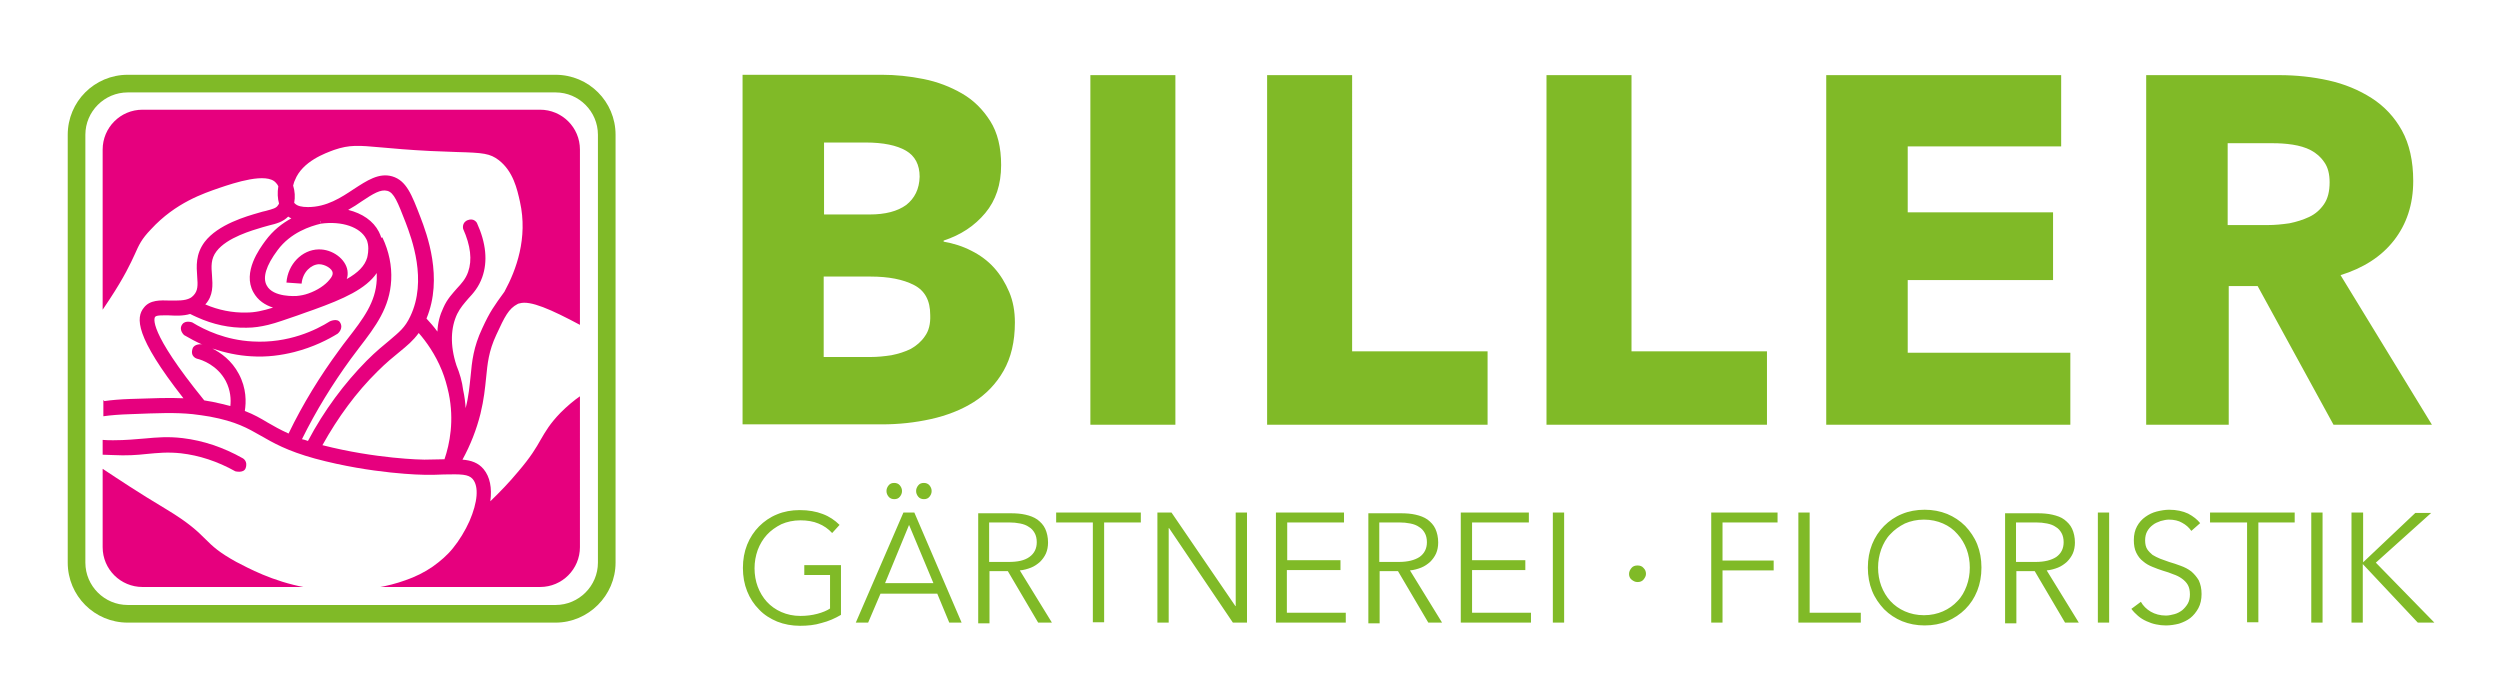
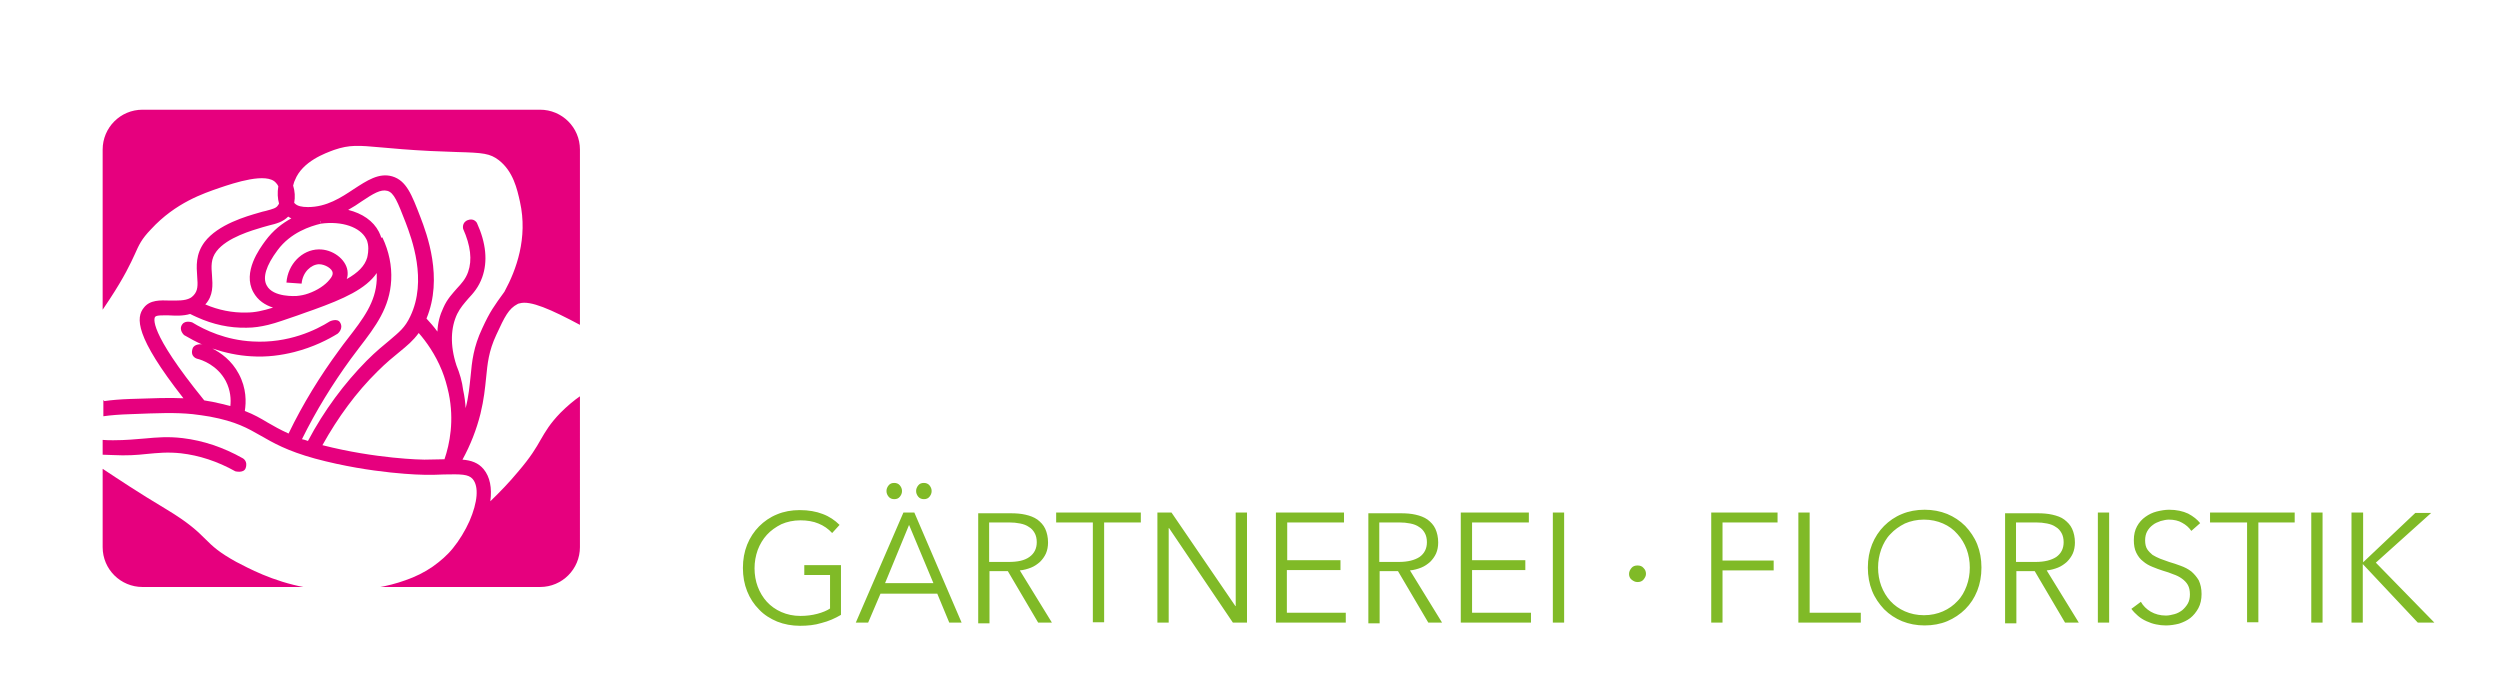
<svg xmlns="http://www.w3.org/2000/svg" xmlns:xlink="http://www.w3.org/1999/xlink" version="1.1" id="Ebene_1" x="0px" y="0px" viewBox="0 0 708.7 198.4" style="enable-background:new 0 0 708.7 198.4;" xml:space="preserve">
  <style type="text/css">
	.st0{clip-path:url(#SVGID_00000053528453928532376960000005187696918925549223_);fill:#80BA27;}
	.st1{clip-path:url(#SVGID_00000039092684827694009850000002874834178862207114_);fill:#E6007E;}
	.st2{clip-path:url(#SVGID_00000106841158437090645040000014501741568288237240_);fill:#80BA27;}
</style>
  <g>
    <defs>
      <rect id="SVGID_1_" width="708.7" height="198.4" />
    </defs>
    <clipPath id="SVGID_00000029753238652011705130000001129501793777863555_">
      <use xlink:href="#SVGID_1_" style="overflow:visible;" />
    </clipPath>
-     <path style="clip-path:url(#SVGID_00000029753238652011705130000001129501793777863555_);fill:#80BA27;" d="M658.8,57.9   c-1.1,1.6-2.5,2.8-4.2,3.6c-1.7,0.8-3.6,1.4-5.6,1.8c-2.1,0.3-4.1,0.5-6.1,0.5h-11.4V40.6h12.8c1.8,0,3.6,0.1,5.6,0.4   c1.9,0.3,3.7,0.8,5.2,1.6c1.5,0.8,2.8,1.9,3.8,3.4c1,1.4,1.5,3.3,1.5,5.7C660.4,54.2,659.9,56.3,658.8,57.9 M689.4,120.4L663.5,78   c6.4-2,11.5-5.2,15.1-9.8c3.6-4.6,5.5-10.2,5.5-16.9c0-5.7-1.1-10.5-3.2-14.3c-2.1-3.8-5-6.9-8.6-9.2c-3.6-2.3-7.7-4-12.2-5   c-4.5-1-9.2-1.5-13.9-1.5h-37.8v99.1h23.4V81.1h8.2l21.5,39.3H689.4z M586.9,120.4V100h-46.1V79.4H582V60.2h-41.2V41.5h43.5V21.3   h-66.6v99.1H586.9z M500.9,120.4V99.6h-38.4V21.3h-24.1v99.1H500.9z M421.7,120.4V99.6h-38.4V21.3h-24.1v99.1H421.7z M333.2,21.3   h-24.1v99.1h24.1V21.3z M262.2,95.3c-1,1.5-2.4,2.7-4,3.6c-1.6,0.8-3.5,1.4-5.5,1.8c-2,0.3-3.9,0.5-5.8,0.5h-13.4V78.4h13.3   c5.1,0,9.2,0.8,12.3,2.4c3.1,1.6,4.6,4.4,4.6,8.5C263.8,91.8,263.3,93.8,262.2,95.3 M256.9,58.1c-2.5,1.8-5.9,2.7-10.4,2.7h-12.9   V40.4h11.8c5,0,8.8,0.8,11.4,2.3c2.6,1.5,3.9,4,3.9,7.4C260.6,53.6,259.3,56.2,256.9,58.1 M286.1,82.8c-1.1-2.6-2.5-4.9-4.3-6.9   s-4-3.6-6.4-4.8c-2.5-1.3-5.1-2.1-7.9-2.6v-0.3c4.9-1.6,8.8-4.2,11.8-7.8c3-3.6,4.5-8.1,4.5-13.6c0-5-1-9.2-3.1-12.5   c-2.1-3.3-4.7-5.9-8-7.8c-3.3-1.9-6.9-3.3-10.9-4.1c-4-0.8-7.9-1.2-11.8-1.2h-39.5v99.1h39.5c4.8,0,9.4-0.5,13.9-1.5   c4.5-1,8.6-2.6,12.1-4.8c3.5-2.2,6.4-5.2,8.5-8.9c2.1-3.7,3.2-8.2,3.2-13.7C287.7,88.3,287.2,85.4,286.1,82.8" />
  </g>
  <g>
    <defs>
      <path id="SVGID_00000065047273938696403600000015381363424537208463_" d="M40.4,31.1c-6.3,0-11.3,5.1-11.3,11.3v112.7    c0,6.3,5.1,11.3,11.3,11.3h112.7c6.3,0,11.3-5.1,11.3-11.3V42.4c0-6.3-5.1-11.3-11.3-11.3H40.4z" />
    </defs>
    <clipPath id="SVGID_00000067944083305107523210000012298636758996895131_">
      <use xlink:href="#SVGID_00000065047273938696403600000015381363424537208463_" style="overflow:visible;" />
    </clipPath>
    <path style="clip-path:url(#SVGID_00000067944083305107523210000012298636758996895131_);fill:#E6007E;" d="M67,159.3   c-4.9-2.7-6.7-4.4-8.8-6.5c-2.2-2.2-4.7-4.6-11-8.4c-8.2-4.9-13.7-8.6-18.1-11.5v22.3c0,6.3,5.1,11.3,11.3,11.3h46.1   C77.2,164.8,70.3,161,67,159.3" />
    <path style="clip-path:url(#SVGID_00000067944083305107523210000012298636758996895131_);fill:#E6007E;" d="M41.5,128.7   c3.2-0.3,6-0.6,9.8-0.2c5.2,0.6,10.4,2.3,15.4,5.1c0,0,2.3,0.6,2.9-0.8c0.8-2.1-0.8-2.9-0.8-2.9c-5.5-3.1-11.2-5-17-5.7   c-4.2-0.5-7.4-0.2-10.7,0.1c-2.6,0.2-5.3,0.5-9,0.5c-1,0-2,0-3-0.1v4.2c1,0,1.9,0.1,2.9,0.1C35.9,129.2,38.8,129,41.5,128.7" />
    <path style="clip-path:url(#SVGID_00000067944083305107523210000012298636758996895131_);fill:#E6007E;" d="M158.9,117   c-3,3.1-4.2,5.2-5.6,7.6c-1.3,2.3-2.8,4.9-6.5,9.2c-2.4,2.9-5.1,5.7-7.8,8.3c0.5-3.8-0.1-6.9-1.9-9.1c-1.5-1.8-3.5-2.5-6-2.7   c2.3-4.2,4-8.6,5.1-13c1-4.1,1.3-7.3,1.6-10.2c0.4-4,0.7-7.5,2.9-12.2c2.4-5.2,3.5-7.4,6-8.7c0.2-0.1,0.4-0.2,0.6-0.2   c3-0.9,8.9,1.7,17.3,6.2V42.4c0-6.3-5.1-11.3-11.3-11.3H40.4c-6.3,0-11.3,5.1-11.3,11.3v45.4c0.6-0.9,1.3-1.9,2-3   c4.2-6.4,5.9-10.1,7.1-12.7c1.2-2.7,1.9-4.3,4.6-7.1c7-7.6,15-10.2,19.3-11.7c4.4-1.5,13.5-4.5,16.1-1.5c0.3,0.3,0.5,0.6,0.7,1   c-0.3,1.8-0.2,3.5,0.2,4.9c-0.1,0.2-0.2,0.4-0.3,0.5c-0.5,0.8-1.3,1-3.5,1.6c-0.6,0.1-1.2,0.3-1.9,0.5c-3.5,1-11.6,3.3-15.4,8.3   c-2.6,3.5-2.3,6.9-2.1,9.8c0.2,2.5,0.2,4-1,5.3c-0.3,0.3-0.6,0.6-1,0.8c-1.5,0.8-3.6,0.7-5.7,0.7c-2.8-0.1-5.7-0.2-7.4,2   c-2.3,2.8-2.6,8.1,11.2,25.7c-4.2-0.2-8.7,0-15.1,0.2c-2.8,0.1-5.3,0.3-7.3,0.6c-0.1-0.1-0.2-0.2-0.3-0.3v4.6   c2.1-0.3,4.6-0.5,7.9-0.6c7.7-0.3,12.4-0.5,17.4,0c1.6,0.2,3.2,0.4,4.9,0.7c7.5,1.4,10.7,3.3,14.4,5.4c3.5,2,7.4,4.3,15.4,6.5   c16.3,4.4,30.6,4.6,31.2,4.6c2,0,3.8,0,5.3-0.1c4.9-0.1,7-0.1,8.2,1.3c1.8,2.1,1.4,6.6-0.9,11.9c-1.2,2.7-2.9,5.5-4.7,7.7   c-1.6,2-3.6,3.7-5.7,5.2c-2.3,1.6-4.9,2.9-7.8,3.9c-2.5,0.9-5.2,1.6-8.1,2.1c-0.1,0-0.1,0-0.2,0h46.7c6.3,0,11.3-5.1,11.3-11.3   v-43.1C162.7,113.5,160.8,115.1,158.9,117 M60.1,78.1c-0.2-2.5-0.4-4.7,1.3-6.9c3-3.9,10.1-5.9,13.1-6.8c0.6-0.2,1.2-0.3,1.8-0.5   c2.1-0.5,3.9-1,5.4-2.5l0,0c0.3,0.2,0.6,0.4,0.9,0.5c-2.6,1.4-5.2,3.4-7.4,6.4c-1.6,2.2-6.5,8.8-3.4,14.5c1.3,2.4,3.4,3.7,5.6,4.4   c-2.9,0.9-5.1,1.4-7.6,1.4c-3.9,0.1-7.9-0.7-11.6-2.3C60.5,83.8,60.3,80.8,60.1,78.1 M90.8,62.7c0,0,0.1,0,0.1,0l0.1,0.7   c6-0.8,11.1,1,12.8,4.3c0.3,0.5,0.4,1,0.5,1.5c0.3,1.7-0.1,3.3-0.2,3.8c-0.7,2.4-2.6,4.3-5.8,6.1c0.3-0.8,0.3-1.6,0.2-2.4   c-0.5-3.3-4.3-6.1-8.2-6c-4.7,0.1-8.7,4.2-9.1,9.4l4.3,0.3c0.3-3.3,2.7-5.4,4.9-5.5c1.8,0,3.8,1.3,3.9,2.4c0.1,0.5-0.2,1.2-0.9,2   c-1.2,1.5-3.4,3-6,3.9c-1.1,0.4-2.2,0.6-3.3,0.7c-0.1,0-6.7,0.5-8.5-3c-1.2-2.2-0.2-5.6,3.1-10c3.7-5,9.3-6.8,12.3-7.5L90.8,62.7z    M75.9,119.8c-2-1.2-3.9-2.3-6.5-3.3c0.4-2.5,0.5-6.4-1.7-10.5c-2-3.8-5.1-6-7.5-7.2c3.6,1.2,7.3,2,11,2.2   c4.5,0.3,8.6-0.3,12.2-1.2c5.5-1.4,9.7-3.6,12.3-5.2c0,0,1.8-1.4,0.7-3.2c-0.8-1.3-2.9-0.3-2.9-0.3c-3.8,2.4-11.7,6.3-21.9,5.7   c-7.6-0.4-13.5-3.2-17.1-5.4c0,0-1.9-0.7-2.8,0.5c-1.2,1.6,0.5,3.1,0.5,3.1c1.7,1,3.4,1.9,5.2,2.7c-0.1,0-0.3-0.1-0.3-0.1   c0,0-2-0.2-2.5,1.2c-0.8,2.4,1.3,2.9,1.3,2.9c1.3,0.3,5.7,1.8,8.1,6.3c1.4,2.7,1.5,5.3,1.3,7.1c-1.5-0.4-3.2-0.8-5.1-1.2   c-0.8-0.1-1.6-0.3-2.3-0.4C41.8,93.7,43.7,90.1,44,89.8c0.4-0.5,2.4-0.4,3.9-0.4c1.9,0.1,4,0.2,6-0.4c0.6,0.3,1.2,0.6,1.9,0.9   c4.6,2.1,9.3,3.1,14.1,3c2.1,0,4-0.3,6.1-0.8c2.5-0.6,5.1-1.6,8.4-2.7c1.6-0.6,3.1-1.1,4.5-1.6c8.6-3.1,14.8-5.9,17.9-10.4   c0,0.6,0,1.3,0,1.9c-0.3,6.4-3.8,11-8.3,16.8c-0.8,1-1.6,2.1-2.4,3.2c-5.3,7.2-10.2,15.1-14.3,23.6   C79.4,121.8,77.6,120.8,75.9,119.8 M87.3,125c-0.6-0.2-1.1-0.4-1.7-0.5c4-8.1,8.7-15.7,13.8-22.7c0.8-1.1,1.6-2.1,2.4-3.2   c4.7-6.1,8.7-11.4,9.1-19.2c0.2-4-0.6-8.1-2.5-12.1l-0.3,0.1c-0.2-0.6-0.4-1.1-0.7-1.7c-1.6-3.1-4.7-5.2-8.7-6.2   c1.4-0.8,2.7-1.6,3.8-2.4c3.3-2.2,5.4-3.5,7.3-3c1.9,0.5,2.9,3.1,5.2,9c1.7,4.5,6.2,16.4,1.3,26.6c-1.5,3.2-3.1,4.4-5.9,6.8   c-1.7,1.4-3.8,3.1-6.5,5.8C97.6,108.7,91.9,116.3,87.3,125 M126,130.2c-0.1,0-0.3,0-0.5,0c-1.5,0-3.3,0.1-5.2,0.1l0,0   c-0.6,0-13.6-0.2-28.9-4.1c4.4-7.9,9.6-15,15.6-20.9c2.5-2.5,4.6-4.2,6.2-5.5c2.2-1.8,3.9-3.2,5.5-5.4c2.1,2.4,4.7,6,6.6,10.7   c0.8,2,1.4,4.1,1.9,6.4C128.8,119.2,127.5,125.8,126,130.2 M129.4,103.6c-1.9-5.8-1.6-10.8,0.2-14.6c0.9-1.8,2-3,3.1-4.3   c1.5-1.6,3-3.3,4-6.1c1.6-4.5,1.1-9.7-1.5-15.4c0,0-0.8-1.5-2.6-0.8c-1.8,0.7-1.3,2.5-1.3,2.5c2.1,4.7,2.6,8.8,1.4,12.2   c-0.7,2-1.9,3.3-3.2,4.7c-1.2,1.4-2.7,2.9-3.8,5.4c-1,2.1-1.6,4.3-1.7,6.8c-1-1.4-2.1-2.6-3.1-3.7c4.8-11.5,0.1-24-1.7-28.7   c-2.5-6.5-4-10.4-8-11.6c-3.8-1.1-7.2,1.2-10.9,3.6c-3.6,2.4-7.7,5.1-13,5.1c-1.8,0-3-0.3-3.7-1c-0.1-0.1-0.1-0.1-0.2-0.2   c0.3-1.6,0.2-3.3-0.3-4.9c0.2-0.8,0.4-1.4,0.5-1.5c2.1-5.4,8.7-7.7,11.1-8.6c4.4-1.5,6.9-1.3,13.5-0.7c3.4,0.3,7.7,0.7,13.7,1   c3,0.1,5.6,0.2,7.7,0.3c7.4,0.2,9.3,0.4,11.8,2.3c4.1,3.2,5.2,8.2,6,11.8c2.3,10.3-1.1,19.4-4.3,25.3l-0.1,0.2   c-2.9,4-4.1,5.6-6.3,10.4c-2.5,5.3-2.9,9.3-3.3,13.6c-0.3,2.7-0.5,5.5-1.4,9c-0.1-1.6-0.3-3.3-0.7-5.1   C131,108.1,130.3,105.8,129.4,103.6L129.4,103.6z" />
  </g>
  <g>
    <defs>
      <rect id="SVGID_00000145773059984058276970000004308959667326813092_" width="708.7" height="198.4" />
    </defs>
    <clipPath id="SVGID_00000039094753820113123880000012480811107488505005_">
      <use xlink:href="#SVGID_00000145773059984058276970000004308959667326813092_" style="overflow:visible;" />
    </clipPath>
    <path style="clip-path:url(#SVGID_00000039094753820113123880000012480811107488505005_);fill:#80BA27;" d="M669.8,145.3h-3.2v31.2   h3.2v-16.6h0l15.6,16.6h4.7l-16.6-17l15.7-14.1h-4.5l-14.8,14h0V145.3z M658.4,145.3h-3.2v31.2h3.2V145.3z M640.1,148.1h10.4v-2.8   h-24v2.8H637v28.3h3.2V148.1z M623.7,148.3c-0.8-1-1.9-1.9-3.4-2.7c-1.5-0.7-3.3-1.1-5.4-1.1c-1.1,0-2.3,0.2-3.5,0.5   c-1.2,0.3-2.2,0.8-3.2,1.5s-1.8,1.6-2.4,2.7c-0.6,1.1-0.9,2.4-0.9,3.9c0,1.4,0.2,2.6,0.7,3.6c0.5,1,1.1,1.8,1.9,2.4   c0.8,0.7,1.7,1.2,2.7,1.6c1,0.4,2,0.8,3,1.1c1,0.3,2,0.6,2.9,1c0.9,0.3,1.7,0.7,2.4,1.2c0.7,0.5,1.3,1.1,1.7,1.8   c0.4,0.7,0.6,1.6,0.6,2.7c0,1-0.2,1.9-0.6,2.6c-0.4,0.7-1,1.4-1.6,1.9c-0.7,0.5-1.4,0.9-2.2,1.1c-0.8,0.2-1.6,0.4-2.4,0.4   c-1.6,0-3.1-0.4-4.3-1.1c-1.2-0.7-2.2-1.7-2.8-2.8l-2.7,2c0.6,0.8,1.2,1.4,1.9,2c0.7,0.6,1.5,1.1,2.4,1.5c0.9,0.4,1.7,0.7,2.7,0.9   c0.9,0.2,1.9,0.3,2.8,0.3c1.2,0,2.5-0.2,3.7-0.5c1.2-0.4,2.3-0.9,3.2-1.6c0.9-0.7,1.7-1.7,2.3-2.8c0.6-1.1,0.9-2.5,0.9-4   c0-1.6-0.3-2.8-0.8-3.9c-0.6-1-1.3-1.8-2.1-2.5c-0.9-0.7-1.9-1.2-3-1.6c-1.1-0.4-2.2-0.8-3.3-1.1c-0.9-0.3-1.7-0.6-2.5-0.9   c-0.8-0.3-1.5-0.7-2.2-1.1c-0.6-0.5-1.1-1-1.5-1.6c-0.4-0.6-0.6-1.5-0.6-2.5c0-1,0.2-1.9,0.6-2.6c0.4-0.7,0.9-1.3,1.6-1.8   c0.6-0.5,1.4-0.8,2.2-1.1c0.8-0.2,1.6-0.4,2.3-0.4c1.5,0,2.8,0.3,3.8,0.9c1.1,0.6,1.9,1.3,2.6,2.3L623.7,148.3z M597.9,145.3h-3.2   v31.2h3.2V145.3z M571.5,148.1h5.6c1.2,0,2.2,0.1,3.2,0.3c1,0.2,1.8,0.5,2.5,1c0.7,0.4,1.2,1,1.6,1.7c0.4,0.7,0.6,1.6,0.6,2.6   c0,1.8-0.7,3.2-2.1,4.2c-1.4,0.9-3.3,1.4-5.9,1.4h-5.5V148.1z M571.5,161.9h5.3l8.6,14.6h3.9l-9.1-14.8c1.1-0.1,2.2-0.4,3.2-0.8   c1-0.4,1.8-1,2.5-1.6c0.7-0.7,1.3-1.5,1.7-2.4c0.4-0.9,0.6-2,0.6-3.1c0-1.5-0.3-2.8-0.8-3.9c-0.5-1.1-1.3-1.9-2.2-2.6   s-2.1-1.1-3.4-1.4c-1.3-0.3-2.7-0.4-4.2-0.4h-9.2v31.2h3.2V161.9z M557.5,166.1c-0.6,1.6-1.4,3.1-2.6,4.3c-1.1,1.2-2.5,2.2-4.1,2.9   c-1.6,0.7-3.4,1.1-5.4,1.1c-2,0-3.8-0.4-5.4-1.1c-1.6-0.7-3-1.7-4.1-2.9c-1.1-1.2-2-2.7-2.6-4.3c-0.6-1.6-0.9-3.4-0.9-5.2   s0.3-3.5,0.9-5.2c0.6-1.6,1.4-3.1,2.6-4.3c1.1-1.2,2.5-2.2,4.1-3c1.6-0.7,3.4-1.1,5.4-1.1c2,0,3.8,0.4,5.4,1.1c1.6,0.7,3,1.7,4.1,3   c1.1,1.2,2,2.7,2.6,4.3c0.6,1.6,0.9,3.4,0.9,5.2S558.1,164.5,557.5,166.1 M560.5,154.3c-0.8-2-2-3.7-3.4-5.2   c-1.5-1.5-3.2-2.6-5.1-3.4c-2-0.8-4.1-1.2-6.4-1.2c-2.3,0-4.5,0.4-6.4,1.2c-2,0.8-3.7,2-5.1,3.4s-2.6,3.2-3.4,5.2   c-0.8,2-1.2,4.2-1.2,6.6c0,2.4,0.4,4.6,1.2,6.6c0.8,2,2,3.7,3.4,5.2c1.5,1.5,3.2,2.6,5.1,3.4c2,0.8,4.1,1.2,6.4,1.2   c2.3,0,4.5-0.4,6.4-1.2s3.7-2,5.1-3.4c1.5-1.5,2.6-3.2,3.4-5.2c0.8-2,1.2-4.2,1.2-6.6C561.7,158.5,561.3,156.3,560.5,154.3    M513,145.3h-3.2v31.2h17.7v-2.8H513V145.3z M488.3,161.7h14.5v-2.8h-14.5v-10.8h15.6v-2.8h-18.8v31.2h3.2V161.7z M465.9,161   c-0.4-0.5-1-0.7-1.7-0.7s-1.3,0.2-1.7,0.7c-0.4,0.5-0.7,1-0.7,1.7c0,0.6,0.2,1.2,0.7,1.6s1,0.7,1.7,0.7s1.3-0.2,1.7-0.7   c0.4-0.5,0.7-1,0.7-1.6C466.6,162,466.4,161.5,465.9,161 M443.4,145.3h-3.2v31.2h3.2V145.3z M417.3,161.6h15.1v-2.8h-15.1v-10.7   h16.1v-2.8h-19.3v31.2H434v-2.8h-16.7V161.6z M391,148.1h5.6c1.2,0,2.2,0.1,3.2,0.3c1,0.2,1.8,0.5,2.5,1c0.7,0.4,1.2,1,1.6,1.7   c0.4,0.7,0.6,1.6,0.6,2.6c0,1.8-0.7,3.2-2.1,4.2c-1.4,0.9-3.3,1.4-5.9,1.4H391V148.1z M391,161.9h5.3l8.6,14.6h3.9l-9.1-14.8   c1.1-0.1,2.2-0.4,3.2-0.8c1-0.4,1.8-1,2.5-1.6c0.7-0.7,1.3-1.5,1.7-2.4c0.4-0.9,0.6-2,0.6-3.1c0-1.5-0.3-2.8-0.8-3.9   s-1.3-1.9-2.2-2.6c-1-0.7-2.1-1.1-3.4-1.4c-1.3-0.3-2.7-0.4-4.2-0.4h-9.2v31.2h3.2V161.9z M364.9,161.6H380v-2.8h-15.1v-10.7h16.1   v-2.8h-19.3v31.2h19.8v-2.8h-16.7V161.6z M332.1,145.3h-4v31.2h3.2v-26.8h0.1l18.1,26.8h4v-31.2h-3.2v26.5h-0.1L332.1,145.3z    M313,148.1h10.4v-2.8h-24v2.8h10.4v28.3h3.2V148.1z M280.4,148.1h5.6c1.2,0,2.2,0.1,3.2,0.3c1,0.2,1.8,0.5,2.5,1   c0.7,0.4,1.2,1,1.6,1.7c0.4,0.7,0.6,1.6,0.6,2.6c0,1.8-0.7,3.2-2.1,4.2s-3.3,1.4-5.9,1.4h-5.5V148.1z M280.4,161.9h5.3l8.6,14.6   h3.9l-9.1-14.8c1.1-0.1,2.2-0.4,3.2-0.8c1-0.4,1.8-1,2.5-1.6c0.7-0.7,1.3-1.5,1.7-2.4c0.4-0.9,0.6-2,0.6-3.1c0-1.5-0.3-2.8-0.8-3.9   c-0.5-1.1-1.3-1.9-2.2-2.6c-1-0.7-2.1-1.1-3.4-1.4c-1.3-0.3-2.7-0.4-4.2-0.4h-9.2v31.2h3.2V161.9z M260.3,140.8   c0.4,0.5,1,0.7,1.6,0.7c0.7,0,1.2-0.2,1.6-0.7c0.4-0.5,0.6-1,0.6-1.6c0-0.6-0.2-1.1-0.6-1.6c-0.4-0.5-1-0.7-1.6-0.7   c-0.7,0-1.2,0.2-1.6,0.7c-0.4,0.5-0.6,1-0.6,1.6C259.7,139.8,259.9,140.3,260.3,140.8 M251.9,140.8c0.4,0.5,1,0.7,1.6,0.7   c0.7,0,1.2-0.2,1.6-0.7c0.4-0.5,0.6-1,0.6-1.6c0-0.6-0.2-1.1-0.6-1.6c-0.4-0.5-1-0.7-1.6-0.7c-0.7,0-1.2,0.2-1.6,0.7   c-0.4,0.5-0.6,1-0.6,1.6C251.3,139.8,251.5,140.3,251.9,140.8 M257.7,148.8l6.9,16.5h-13.7L257.7,148.8z M249.6,168.3h16.1l3.4,8.2   h3.5l-13.4-31.2h-3.1l-13.5,31.2h3.5L249.6,168.3z M238,148.8c-1.3-1.3-2.9-2.4-4.8-3.1c-1.8-0.7-4-1.1-6.5-1.1   c-2.3,0-4.5,0.4-6.4,1.2c-2,0.8-3.7,2-5.1,3.4s-2.6,3.2-3.4,5.2c-0.8,2-1.2,4.2-1.2,6.6c0,2.4,0.4,4.6,1.2,6.6   c0.8,2,1.9,3.7,3.4,5.2c1.4,1.5,3.2,2.6,5.1,3.4c2,0.8,4.2,1.2,6.5,1.2c2.1,0,4.2-0.2,6.1-0.8c2-0.5,3.8-1.3,5.5-2.3v-14.1h-10.4   v2.8h7.3v9.5c-0.9,0.6-2.1,1.1-3.6,1.5c-1.5,0.4-3.1,0.6-4.8,0.6c-2,0-3.8-0.4-5.4-1.1c-1.6-0.7-3-1.7-4.1-2.9   c-1.1-1.2-2-2.7-2.6-4.3c-0.6-1.6-0.9-3.4-0.9-5.2s0.3-3.5,0.9-5.2c0.6-1.6,1.5-3.1,2.6-4.3c1.1-1.2,2.5-2.2,4.1-3   c1.6-0.7,3.4-1.1,5.4-1.1c1.9,0,3.7,0.3,5.1,0.9c1.5,0.6,2.8,1.5,3.9,2.7L238,148.8z" />
-     <path style="clip-path:url(#SVGID_00000039094753820113123880000012480811107488505005_);fill:#80BA27;" d="M157.5,176.5H36.2   c-9.4,0-17-7.6-17-17V38.2c0-9.4,7.6-17,17-17h121.3c9.4,0,17,7.6,17,17v121.3C174.5,168.8,166.8,176.5,157.5,176.5 M36.2,26.2   c-6.6,0-12,5.4-12,12v121.3c0,6.6,5.4,12,12,12h121.3c6.6,0,12-5.4,12-12V38.2c0-6.6-5.4-12-12-12H36.2z" />
  </g>
</svg>